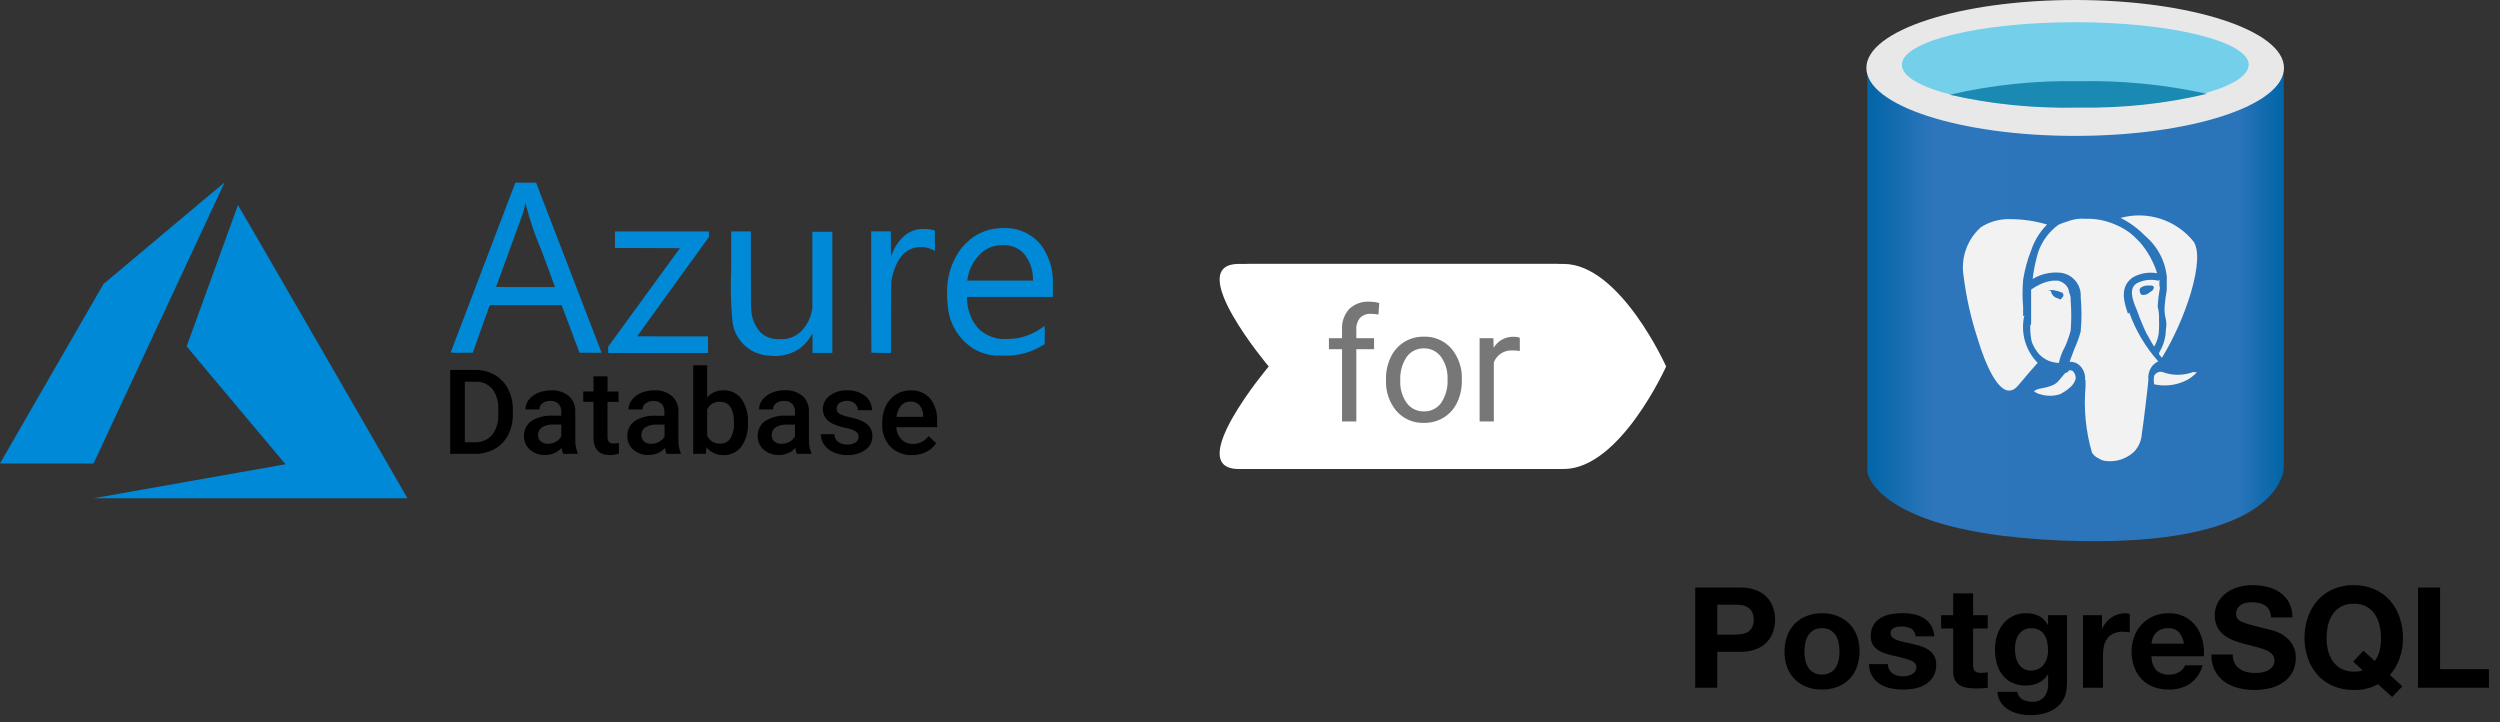
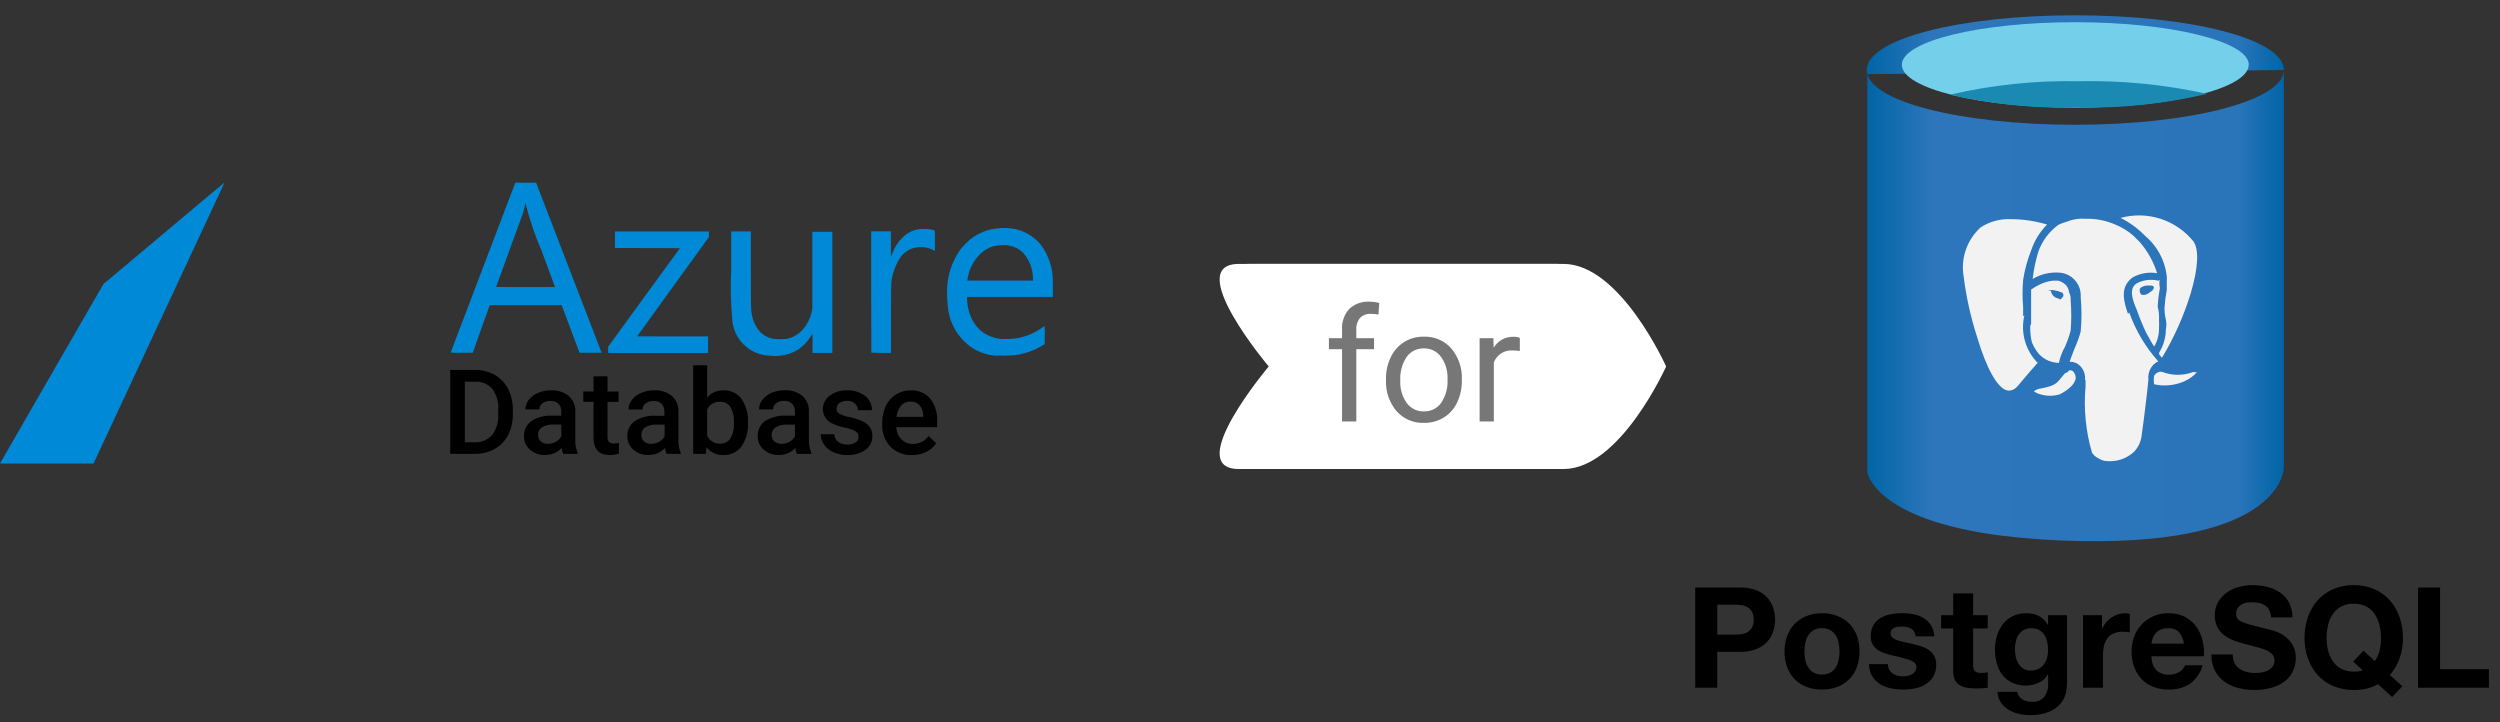
<svg xmlns="http://www.w3.org/2000/svg" width="218" height="63" viewBox="0 0 218 63" fill="none">
  <rect x="0" y="0" width="218" height="63" fill="#333333" stroke="none" />
  <path d="M162.827 6.463V41.154C162.827 41.154 163.342 45.28 174.55 46.712C176.84 46.99 179.143 47.147 181.449 47.182C199.361 47.503 199.154 40.695 199.154 40.695V6.107C199.154 8.766 191.006 10.88 180.967 10.88C170.927 10.88 162.781 8.824 162.781 6.107C162.781 3.39 170.929 1.334 180.968 1.334C191.008 1.334 199.155 3.396 199.155 6.107" fill="url(#paint0_linear_111_5689)" />
-   <path d="M180.955 11.85C191.012 11.85 199.164 9.197 199.164 5.925C199.164 2.653 191.012 0 180.955 0C170.899 0 162.747 2.653 162.747 5.925C162.747 9.197 170.899 11.85 180.955 11.85Z" fill="#E9E8E8" />
  <path d="M188.943 24.294V25.292C188.85 25.784 188.785 26.281 188.749 26.781C188.735 27.148 188.774 27.515 188.864 27.87C188.921 28.15 188.921 28.439 188.864 28.719C188.857 29.435 188.655 30.136 188.279 30.747V30.911L188.523 31.197C189.587 29.43 190.43 27.539 191.034 25.567C191.698 23.321 191.768 21.717 191.251 21.029C190.505 20.113 189.509 19.434 188.384 19.074C187.259 18.714 186.053 18.689 184.914 19.001C185.717 19.402 186.445 19.937 187.068 20.582C187.615 21.044 188.064 21.61 188.389 22.248C188.714 22.886 188.907 23.582 188.959 24.296L188.943 24.294ZM188.209 24.478C187.58 24.325 186.918 24.402 186.341 24.696C185.653 25.119 185.871 25.991 186.341 27.057C186.581 27.739 186.856 28.409 187.166 29.062L187.384 29.441C187.499 29.635 187.579 29.796 187.647 29.911L187.842 30.22C188.117 29.755 188.263 29.225 188.265 28.684C188.276 28.421 188.276 28.169 188.265 27.905C188.29 27.515 188.251 27.124 188.15 26.747C188.18 26.201 188.245 25.657 188.345 25.119C188.291 24.886 188.283 24.644 188.321 24.408L188.219 24.477L188.209 24.478ZM187.498 25.457C187.38 25.573 187.234 25.657 187.074 25.702C186.965 25.725 186.851 25.725 186.741 25.702C186.681 25.646 186.634 25.576 186.606 25.498C186.578 25.42 186.57 25.337 186.581 25.255C186.581 25.095 186.844 24.945 187.154 24.9H187.601C187.601 24.9 187.818 24.9 187.818 25.084C187.806 25.148 187.78 25.208 187.743 25.262C187.705 25.315 187.657 25.36 187.601 25.393L187.509 25.462L187.498 25.457ZM176.417 27.566V26.764C176.348 25.979 176.348 25.189 176.417 24.403C176.555 23.512 176.794 22.64 177.128 21.802C177.41 20.966 177.881 20.205 178.504 19.58C177.471 19.27 176.399 19.111 175.321 19.11C174.402 19.073 173.494 19.322 172.721 19.821C172.13 20.353 171.683 21.026 171.423 21.778C171.162 22.529 171.096 23.334 171.231 24.118C171.458 25.916 171.853 27.689 172.411 29.413C173.213 32.105 174.142 33.756 174.943 34.019C175.298 34.134 175.678 34.019 176.055 33.53C176.719 32.728 177.326 32.04 177.682 31.639C177.155 31.103 176.773 30.443 176.57 29.72C176.368 28.996 176.352 28.233 176.525 27.502L176.433 27.571L176.417 27.566ZM177.036 28.506C177.029 28.949 177.075 29.391 177.173 29.824C177.321 30.203 177.53 30.555 177.792 30.866C178.024 31.116 178.305 31.316 178.617 31.451C178.91 31.568 179.22 31.633 179.534 31.646C179.64 31.148 179.821 30.669 180.073 30.225C180.271 29.773 180.435 29.305 180.562 28.828C180.631 27.954 180.631 27.077 180.562 26.203C180.58 25.959 180.533 25.713 180.425 25.492C180.405 25.252 180.304 25.026 180.139 24.851C179.954 24.669 179.725 24.539 179.474 24.473H179.004C178.61 24.52 178.227 24.633 177.87 24.806C177.605 24.933 177.352 25.082 177.113 25.253V28.218L177.021 28.481L177.036 28.506ZM178.594 25.343C178.81 25.275 179.042 25.275 179.259 25.343C179.414 25.364 179.565 25.411 179.705 25.48C179.923 25.48 179.95 25.743 179.923 25.813C179.856 25.939 179.758 26.046 179.637 26.123C179.587 26.099 179.541 26.068 179.5 26.031C179.333 26.004 179.179 25.925 179.06 25.806C178.941 25.687 178.862 25.533 178.835 25.366L178.594 25.343ZM180.348 32.442C180.234 32.458 180.127 32.506 180.038 32.579L179.705 32.98C179.304 33.47 179.144 33.645 177.975 33.874C177.75 33.898 177.536 33.983 177.356 34.118C177.522 34.245 177.714 34.334 177.917 34.382C178.47 34.553 179.061 34.553 179.614 34.382C179.948 34.221 180.257 34.012 180.53 33.762C180.757 33.57 180.921 33.314 181 33.028C181.009 32.906 180.992 32.784 180.95 32.669C180.908 32.554 180.841 32.45 180.755 32.363C180.705 32.326 180.646 32.302 180.584 32.294C180.522 32.287 180.459 32.295 180.401 32.318L180.309 32.433L180.348 32.442ZM191.24 32.442C190.379 32.763 189.431 32.763 188.57 32.442C188.462 32.407 188.345 32.407 188.237 32.442C188.066 32.498 187.923 32.617 187.836 32.775C187.801 33.018 187.801 33.265 187.836 33.509C188.707 33.704 189.617 33.618 190.436 33.264C190.869 33.083 191.256 32.81 191.571 32.462L191.24 32.442ZM185.568 27.388C185.235 26.409 184.766 25.027 185.991 24.179C186.633 23.824 187.377 23.699 188.1 23.824C187.789 22.824 187.274 21.899 186.587 21.108L186.342 20.864L186.193 20.714C186.151 20.666 186.105 20.62 186.056 20.577C185.59 20.16 185.055 19.826 184.475 19.592C183.649 19.227 182.753 19.051 181.851 19.077C181.288 19.031 180.722 19.122 180.201 19.34C179.956 19.405 179.718 19.494 179.49 19.603C178.681 20.196 178.07 21.019 177.736 21.964C177.504 22.735 177.34 23.525 177.247 24.325C177.957 23.9 178.782 23.708 179.607 23.775C180.129 23.817 180.614 24.063 180.956 24.459C181.299 24.855 181.471 25.37 181.437 25.893V25.904C181.529 26.902 181.529 27.907 181.437 28.906C181.299 29.416 181.119 29.915 180.899 30.395C180.762 30.797 180.566 31.22 180.475 31.553C180.639 31.542 180.804 31.567 180.958 31.624C181.112 31.681 181.252 31.771 181.369 31.886C181.531 32.048 181.656 32.244 181.733 32.461C181.81 32.677 181.838 32.907 181.815 33.136H181.861V33.708C181.685 35.648 181.876 37.603 182.422 39.473C182.558 39.688 182.753 39.858 182.984 39.962C183.201 40.111 183.456 40.196 183.718 40.207C184.146 40.245 184.577 40.194 184.984 40.056C185.39 39.918 185.763 39.696 186.079 39.406C186.484 38.983 186.728 38.431 186.767 37.847C186.927 36.782 187.282 33.825 187.34 33.126C187.297 32.764 187.374 32.398 187.558 32.083C187.71 31.833 187.933 31.634 188.199 31.51C187.086 30.264 186.226 28.813 185.666 27.239L185.563 27.376L185.568 27.388Z" fill="#F2F2F3" />
  <path d="M196.083 5.65C196.083 7.724 189.288 9.385 180.956 9.385C172.624 9.385 165.841 7.712 165.841 5.65C165.841 3.587 172.636 1.936 180.968 1.936C189.3 1.936 196.095 3.609 196.095 5.65" fill="#74CFEB" />
  <path d="M181.235 7.081C177.461 7.01 173.693 7.406 170.016 8.261C173.695 9.099 177.464 9.473 181.235 9.374C185.011 9.453 188.78 9.052 192.455 8.182C188.772 7.371 185.006 7.001 181.235 7.081Z" fill="#1B8AB3" />
  <path d="M149.745 55.344V52.725H151.238C151.451 52.724 151.664 52.741 151.875 52.774C152.065 52.801 152.248 52.866 152.413 52.964C152.569 53.061 152.696 53.198 152.78 53.361C152.883 53.57 152.931 53.802 152.921 54.034C152.931 54.267 152.883 54.498 152.78 54.708C152.696 54.87 152.569 55.008 152.413 55.105C152.248 55.203 152.065 55.267 151.875 55.295C151.664 55.328 151.451 55.344 151.238 55.344H149.745ZM147.824 51.232V59.97H149.745V56.837H151.765C152.241 56.85 152.715 56.769 153.16 56.598C153.514 56.459 153.834 56.244 154.096 55.968C154.335 55.71 154.515 55.403 154.622 55.069C154.732 54.735 154.788 54.386 154.788 54.034C154.788 53.681 154.733 53.33 154.622 52.994C154.514 52.662 154.334 52.357 154.096 52.101C153.834 51.825 153.514 51.61 153.16 51.47C152.715 51.3 152.241 51.219 151.765 51.232H147.824ZM157.345 56.813C157.345 56.562 157.37 56.312 157.419 56.066C157.462 55.836 157.547 55.616 157.67 55.417C157.788 55.227 157.949 55.068 158.141 54.952C158.365 54.827 158.619 54.766 158.875 54.775C159.132 54.767 159.385 54.828 159.61 54.952C159.803 55.065 159.967 55.222 160.087 55.411C160.208 55.611 160.291 55.831 160.332 56.06C160.381 56.306 160.405 56.556 160.405 56.806C160.405 57.053 160.381 57.299 160.332 57.541C160.289 57.77 160.206 57.989 160.087 58.189C159.969 58.38 159.805 58.538 159.61 58.648C159.384 58.768 159.131 58.828 158.875 58.82C158.62 58.829 158.366 58.77 158.141 58.648C157.948 58.537 157.786 58.379 157.67 58.189C157.548 57.99 157.463 57.77 157.419 57.541C157.37 57.301 157.346 57.057 157.345 56.813ZM155.608 56.813C155.601 57.28 155.68 57.744 155.84 58.183C155.985 58.575 156.21 58.931 156.501 59.23C156.792 59.523 157.143 59.75 157.529 59.897C157.959 60.057 158.416 60.136 158.875 60.129C159.335 60.135 159.791 60.056 160.222 59.897C160.61 59.752 160.963 59.524 161.256 59.23C161.547 58.931 161.772 58.575 161.917 58.183C162.077 57.744 162.156 57.28 162.149 56.813C162.157 56.346 162.08 55.881 161.923 55.442C161.779 55.048 161.554 54.69 161.262 54.389C160.968 54.094 160.616 53.865 160.228 53.716C159.798 53.551 159.342 53.468 158.881 53.471C158.421 53.467 157.964 53.55 157.535 53.716C157.149 53.866 156.799 54.096 156.507 54.389C156.215 54.69 155.99 55.048 155.846 55.442C155.685 55.881 155.604 56.345 155.608 56.813ZM164.628 57.914H162.975C162.977 58.286 163.076 58.651 163.263 58.973C163.432 59.248 163.662 59.48 163.936 59.652C164.224 59.829 164.541 59.953 164.872 60.019C165.227 60.093 165.588 60.13 165.949 60.129C166.305 60.13 166.659 60.095 167.008 60.025C167.336 59.963 167.649 59.841 167.932 59.664C168.201 59.493 168.426 59.26 168.587 58.985C168.764 58.665 168.85 58.304 168.838 57.938C168.847 57.681 168.787 57.426 168.666 57.198C168.554 57 168.399 56.829 168.214 56.696C168.017 56.557 167.8 56.448 167.571 56.372C167.328 56.29 167.081 56.22 166.831 56.164C166.586 56.107 166.345 56.054 166.108 56.005C165.895 55.962 165.685 55.907 165.478 55.84C165.315 55.79 165.164 55.709 165.031 55.601C164.976 55.555 164.932 55.497 164.902 55.431C164.872 55.365 164.858 55.294 164.86 55.221C164.854 55.109 164.889 54.998 164.958 54.909C165.024 54.832 165.108 54.771 165.203 54.732C165.302 54.69 165.407 54.663 165.515 54.652C165.621 54.641 165.727 54.635 165.833 54.634C166.113 54.627 166.39 54.688 166.641 54.812C166.759 54.88 166.857 54.979 166.924 55.099C166.991 55.218 167.024 55.354 167.02 55.491H168.672C168.656 55.145 168.553 54.808 168.373 54.512C168.212 54.261 167.996 54.05 167.742 53.894C167.478 53.734 167.188 53.622 166.886 53.563C166.557 53.497 166.223 53.465 165.888 53.465C165.552 53.465 165.216 53.495 164.885 53.557C164.575 53.612 164.277 53.72 164.003 53.875C163.744 54.024 163.527 54.237 163.373 54.493C163.201 54.799 163.116 55.146 163.128 55.497C163.12 55.743 163.18 55.986 163.3 56.201C163.413 56.392 163.568 56.555 163.752 56.678C163.951 56.81 164.168 56.913 164.395 56.984C164.64 57.061 164.887 57.129 165.135 57.186C165.628 57.281 166.112 57.412 166.586 57.578C166.933 57.708 167.106 57.904 167.106 58.165C167.111 58.302 167.073 58.437 166.996 58.55C166.923 58.652 166.829 58.735 166.72 58.795C166.605 58.858 166.482 58.904 166.353 58.93C166.227 58.958 166.097 58.972 165.968 58.973C165.797 58.976 165.626 58.958 165.46 58.918C165.309 58.88 165.166 58.816 165.038 58.728C164.914 58.641 164.812 58.529 164.738 58.398C164.659 58.249 164.621 58.082 164.628 57.914ZM172.057 53.643V51.746H170.319V53.643H169.266V54.805H170.319V58.538C170.307 58.804 170.362 59.069 170.478 59.309C170.577 59.498 170.728 59.655 170.912 59.762C171.109 59.873 171.325 59.945 171.549 59.976C171.802 60.014 172.058 60.032 172.314 60.031C172.485 60.031 172.66 60.027 172.84 60.019C173.004 60.013 173.167 59.996 173.329 59.97V58.624C173.244 58.641 173.159 58.653 173.072 58.661C172.983 58.669 172.889 58.673 172.791 58.673C172.584 58.697 172.375 58.645 172.203 58.526C172.085 58.355 172.032 58.146 172.057 57.938V54.805H173.329V53.643H172.057ZM177.111 58.477C176.875 58.486 176.641 58.426 176.438 58.306C176.261 58.194 176.113 58.043 176.004 57.865C175.891 57.679 175.812 57.473 175.771 57.259C175.726 57.036 175.704 56.808 175.704 56.58C175.703 56.351 175.729 56.123 175.783 55.901C175.832 55.694 175.919 55.499 176.04 55.326C176.155 55.161 176.306 55.025 176.481 54.928C176.675 54.825 176.892 54.775 177.111 54.781C177.358 54.772 177.602 54.827 177.821 54.94C178.005 55.043 178.161 55.19 178.274 55.368C178.391 55.556 178.474 55.763 178.519 55.98C178.569 56.224 178.593 56.472 178.592 56.721C178.593 56.942 178.562 57.163 178.5 57.376C178.443 57.576 178.349 57.765 178.225 57.932C178.101 58.096 177.942 58.23 177.76 58.324C177.559 58.427 177.337 58.48 177.111 58.477ZM180.244 59.566V53.643H178.592V54.487H178.568C178.389 54.153 178.114 53.88 177.778 53.704C177.434 53.542 177.057 53.462 176.677 53.471C176.272 53.463 175.872 53.551 175.508 53.728C175.177 53.894 174.886 54.13 174.657 54.42C174.424 54.719 174.247 55.06 174.137 55.423C174.018 55.806 173.959 56.204 173.96 56.605C173.958 57.017 174.009 57.429 174.113 57.828C174.207 58.196 174.373 58.541 174.602 58.844C174.826 59.136 175.115 59.371 175.447 59.53C175.83 59.706 176.249 59.791 176.671 59.781C177.051 59.781 177.427 59.697 177.772 59.536C178.112 59.384 178.393 59.126 178.574 58.801H178.598V59.634C178.622 60.031 178.507 60.425 178.274 60.747C178.143 60.903 177.977 61.025 177.79 61.103C177.602 61.18 177.399 61.212 177.197 61.194C176.912 61.2 176.63 61.135 176.377 61.004C176.253 60.932 176.146 60.834 176.064 60.717C175.981 60.6 175.925 60.466 175.899 60.325H174.174C174.189 60.654 174.292 60.974 174.474 61.249C174.645 61.503 174.868 61.718 175.128 61.879C175.401 62.046 175.699 62.168 176.01 62.24C176.32 62.316 176.638 62.356 176.958 62.357C177.552 62.381 178.143 62.281 178.696 62.063C179.078 61.904 179.417 61.659 179.687 61.347C179.912 61.084 180.069 60.772 180.146 60.435C180.209 60.15 180.242 59.858 180.244 59.566ZM181.639 53.643V59.97H183.377V57.118C183.375 56.851 183.404 56.584 183.463 56.323C183.514 56.092 183.612 55.873 183.751 55.681C183.889 55.494 184.072 55.344 184.283 55.246C184.537 55.133 184.813 55.079 185.091 55.087C185.201 55.087 185.312 55.093 185.421 55.105C185.535 55.117 185.633 55.132 185.715 55.148V53.533C185.592 53.494 185.464 53.474 185.336 53.471C185.12 53.471 184.905 53.504 184.699 53.569C184.496 53.634 184.302 53.727 184.124 53.845C183.944 53.963 183.784 54.107 183.647 54.273C183.51 54.437 183.398 54.621 183.316 54.818H183.292V53.643H181.639ZM190.439 56.127H187.612C187.624 55.986 187.65 55.847 187.692 55.711C187.739 55.55 187.818 55.401 187.924 55.27C188.044 55.124 188.194 55.005 188.365 54.922C188.581 54.821 188.818 54.773 189.056 54.781C189.23 54.767 189.404 54.791 189.567 54.85C189.731 54.909 189.88 55.002 190.005 55.124C190.24 55.411 190.39 55.759 190.439 56.127ZM187.612 57.229H192.177C192.211 56.756 192.17 56.281 192.055 55.821C191.948 55.389 191.759 54.982 191.498 54.622C191.239 54.27 190.902 53.983 190.513 53.783C190.076 53.567 189.593 53.46 189.105 53.471C188.654 53.465 188.206 53.553 187.789 53.728C187.405 53.892 187.057 54.131 186.768 54.432C186.478 54.737 186.253 55.097 186.107 55.491C185.949 55.913 185.87 56.361 185.874 56.813C185.869 57.271 185.945 57.727 186.1 58.159C186.241 58.55 186.46 58.908 186.743 59.211C187.027 59.51 187.374 59.742 187.759 59.891C188.188 60.055 188.645 60.136 189.105 60.129C189.752 60.149 190.39 59.979 190.941 59.64C191.495 59.246 191.894 58.67 192.067 58.012H190.537C190.45 58.245 190.286 58.442 190.072 58.569C189.805 58.748 189.488 58.84 189.166 58.832C188.756 58.86 188.351 58.723 188.04 58.453C187.747 58.114 187.594 57.676 187.612 57.229ZM194.698 57.07H192.838C192.818 57.552 192.919 58.032 193.132 58.465C193.328 58.847 193.611 59.178 193.958 59.432C194.319 59.691 194.726 59.88 195.157 59.989C195.615 60.107 196.086 60.167 196.559 60.166C197.09 60.175 197.62 60.105 198.131 59.958C198.545 59.84 198.931 59.642 199.269 59.377C199.566 59.139 199.803 58.835 199.961 58.489C200.118 58.139 200.197 57.759 200.193 57.376C200.211 56.952 200.102 56.532 199.881 56.17C199.69 55.872 199.44 55.616 199.147 55.417C198.883 55.239 198.594 55.101 198.29 55.007C197.993 54.922 197.762 54.862 197.599 54.83C197.052 54.691 196.61 54.577 196.271 54.487C195.999 54.42 195.732 54.33 195.475 54.218C195.322 54.158 195.188 54.056 195.09 53.924C195.019 53.797 194.986 53.653 194.992 53.508C194.985 53.344 195.028 53.182 195.114 53.043C195.196 52.92 195.302 52.816 195.426 52.737C195.555 52.654 195.699 52.596 195.849 52.566C196.002 52.533 196.157 52.517 196.314 52.517C196.534 52.515 196.753 52.536 196.969 52.578C197.157 52.614 197.338 52.685 197.501 52.786C197.658 52.886 197.787 53.025 197.874 53.19C197.976 53.391 198.032 53.613 198.039 53.839H199.9C199.911 53.39 199.81 52.947 199.606 52.547C199.42 52.198 199.153 51.899 198.829 51.672C198.49 51.438 198.11 51.27 197.709 51.177C197.28 51.074 196.84 51.023 196.399 51.024C196.002 51.024 195.607 51.078 195.225 51.183C194.847 51.282 194.491 51.448 194.172 51.672C193.864 51.89 193.607 52.172 193.419 52.498C193.221 52.855 193.122 53.259 193.132 53.667C193.121 54.021 193.199 54.373 193.358 54.689C193.503 54.964 193.706 55.204 193.952 55.393C194.205 55.585 194.486 55.74 194.784 55.852C195.096 55.971 195.415 56.071 195.739 56.152C196.057 56.241 196.371 56.323 196.681 56.396C196.964 56.462 197.242 56.547 197.513 56.654C197.733 56.736 197.935 56.861 198.107 57.021C198.182 57.096 198.242 57.185 198.281 57.284C198.32 57.383 198.337 57.489 198.333 57.596C198.341 57.792 198.28 57.984 198.162 58.141C198.047 58.284 197.9 58.399 197.733 58.477C197.559 58.559 197.374 58.615 197.183 58.642C197 58.67 196.816 58.684 196.632 58.685C196.384 58.686 196.138 58.655 195.898 58.593C195.676 58.539 195.466 58.443 195.28 58.312C195.102 58.184 194.958 58.016 194.857 57.822C194.744 57.588 194.689 57.33 194.698 57.07ZM207.084 57.645C207.261 57.396 207.393 57.119 207.476 56.825C207.581 56.438 207.631 56.038 207.622 55.638C207.623 55.263 207.58 54.889 207.494 54.524C207.415 54.182 207.277 53.856 207.084 53.563C206.897 53.283 206.645 53.052 206.35 52.89C206.009 52.716 205.63 52.632 205.248 52.645C204.866 52.632 204.487 52.716 204.147 52.89C203.851 53.052 203.599 53.283 203.412 53.563C203.22 53.856 203.081 54.182 203.002 54.524C202.918 54.889 202.877 55.263 202.88 55.638C202.877 55.998 202.918 56.358 203.002 56.709C203.082 57.042 203.221 57.359 203.412 57.645C203.6 57.923 203.852 58.151 204.147 58.312C204.486 58.488 204.866 58.574 205.248 58.563C205.403 58.566 205.559 58.557 205.713 58.538C205.82 58.522 205.923 58.489 206.019 58.44L205.199 57.694L206.093 56.739L207.084 57.645ZM207.365 59.664C206.716 60.016 205.986 60.189 205.248 60.166C204.629 60.176 204.014 60.057 203.443 59.817C202.93 59.598 202.471 59.27 202.097 58.856C201.723 58.438 201.436 57.949 201.252 57.418C201.051 56.846 200.949 56.244 200.952 55.638C200.947 55.02 201.046 54.405 201.246 53.82C201.43 53.282 201.716 52.786 202.09 52.358C202.463 51.937 202.922 51.603 203.437 51.379C204.007 51.135 204.622 51.014 205.242 51.024C205.864 51.013 206.481 51.134 207.053 51.379C207.568 51.603 208.027 51.938 208.4 52.358C208.774 52.786 209.06 53.282 209.244 53.82C209.444 54.405 209.543 55.02 209.538 55.638C209.543 56.242 209.444 56.842 209.244 57.412C209.057 57.943 208.771 58.433 208.4 58.856L209.489 59.848L208.595 60.778L207.365 59.664ZM210.853 51.232V59.97H217.034V58.355H212.775V51.232H210.853Z" fill="black" />
  <path d="M108.898 23.012H135.829C140.525 23.012 144.331 31.515 144.331 31.515C144.331 31.515 140.523 40.011 135.829 40.011H108.898C104.202 40.011 111.372 31.508 111.372 31.508C111.372 31.508 104.209 23.012 108.898 23.012Z" fill="white" />
  <path d="M117.345 35.031V29.521H116.34V28.678H117.345V28.028C117.326 27.741 117.364 27.454 117.458 27.182C117.551 26.911 117.698 26.66 117.889 26.446C118.095 26.252 118.338 26.102 118.604 26.006C118.87 25.91 119.152 25.87 119.434 25.888C119.686 25.888 119.937 25.922 120.18 25.988L120.121 26.869C119.928 26.832 119.731 26.814 119.534 26.815C119.384 26.806 119.234 26.828 119.093 26.881C118.953 26.934 118.825 27.017 118.718 27.123C118.513 27.369 118.41 27.685 118.432 28.005V28.675H119.788V29.515H118.432V35.031H117.345ZM120.695 31.798C120.685 31.217 120.811 30.643 121.062 30.119C121.286 29.646 121.64 29.246 122.084 28.968C122.533 28.695 123.051 28.554 123.577 28.563C123.972 28.549 124.364 28.622 124.727 28.778C125.09 28.933 125.414 29.166 125.676 29.461C126.234 30.128 126.52 30.981 126.477 31.85V31.925C126.486 32.5 126.363 33.07 126.119 33.591C125.898 34.063 125.546 34.461 125.104 34.737C124.647 35.016 124.121 35.158 123.586 35.148C123.193 35.161 122.802 35.088 122.441 34.932C122.08 34.777 121.757 34.544 121.496 34.25C120.939 33.587 120.653 32.739 120.695 31.874V31.798ZM121.787 31.927C121.756 32.531 121.928 33.128 122.276 33.623C122.426 33.828 122.624 33.994 122.853 34.105C123.081 34.217 123.334 34.271 123.588 34.264C123.843 34.272 124.097 34.217 124.326 34.103C124.556 33.99 124.754 33.822 124.903 33.615C125.258 33.078 125.429 32.44 125.391 31.798C125.419 31.194 125.244 30.598 124.894 30.105C124.744 29.898 124.545 29.731 124.316 29.618C124.087 29.505 123.833 29.449 123.577 29.456C123.326 29.45 123.076 29.505 122.851 29.617C122.625 29.729 122.429 29.893 122.281 30.096C121.919 30.636 121.745 31.279 121.787 31.927ZM130.905 29.655C130.729 29.627 130.55 29.613 130.372 29.614C130.064 29.589 129.757 29.664 129.496 29.828C129.235 29.992 129.034 30.236 128.922 30.524V35.031H127.836V28.678H128.891L128.909 29.411C129.06 29.145 129.28 28.924 129.547 28.772C129.814 28.621 130.116 28.545 130.423 28.553C130.587 28.544 130.752 28.573 130.904 28.635L130.905 29.655Z" fill="#777777" />
  <path d="M39.259 39.58V32.256H41.423C42.023 32.245 42.616 32.395 43.14 32.688C43.64 32.974 44.046 33.4 44.307 33.914C44.59 34.479 44.732 35.104 44.719 35.736V36.103C44.734 36.739 44.593 37.368 44.307 37.936C44.043 38.449 43.632 38.873 43.126 39.153C42.586 39.445 41.98 39.593 41.366 39.58H39.259ZM40.532 33.282V38.564H41.361C41.649 38.583 41.938 38.537 42.206 38.428C42.473 38.319 42.713 38.152 42.906 37.937C43.292 37.423 43.485 36.789 43.449 36.147V35.739C43.495 35.09 43.312 34.444 42.934 33.914C42.748 33.701 42.516 33.533 42.255 33.424C41.994 33.315 41.712 33.268 41.429 33.286L40.532 33.282ZM49.115 39.58C49.044 39.416 48.996 39.243 48.974 39.065C48.792 39.261 48.571 39.417 48.325 39.522C48.078 39.626 47.813 39.678 47.545 39.673C47.056 39.694 46.578 39.527 46.208 39.206C46.043 39.063 45.911 38.885 45.822 38.685C45.733 38.485 45.689 38.268 45.693 38.049C45.68 37.79 45.732 37.532 45.845 37.298C45.958 37.065 46.127 36.864 46.338 36.713C46.891 36.37 47.538 36.207 48.188 36.248H48.943V35.891C48.955 35.643 48.87 35.4 48.706 35.214C48.611 35.124 48.497 35.054 48.373 35.011C48.249 34.967 48.118 34.95 47.987 34.96C47.74 34.949 47.498 35.023 47.3 35.169C47.216 35.23 47.149 35.31 47.102 35.402C47.056 35.495 47.032 35.597 47.034 35.7H45.811C45.813 35.395 45.918 35.1 46.108 34.862C46.321 34.594 46.6 34.386 46.917 34.258C47.278 34.106 47.666 34.031 48.057 34.036C48.607 34.008 49.148 34.178 49.582 34.517C49.773 34.685 49.925 34.893 50.026 35.127C50.127 35.361 50.175 35.614 50.166 35.868V38.324C50.149 38.725 50.219 39.125 50.372 39.496V39.58H49.115ZM47.772 38.7C48.012 38.703 48.249 38.643 48.459 38.528C48.664 38.42 48.832 38.254 48.943 38.051V37.02H48.284C47.927 36.996 47.572 37.079 47.262 37.257C47.152 37.33 47.063 37.43 47.002 37.547C46.942 37.664 46.913 37.795 46.919 37.927C46.914 38.032 46.932 38.137 46.973 38.234C47.013 38.331 47.074 38.418 47.152 38.488C47.328 38.636 47.552 38.711 47.781 38.7H47.772ZM52.976 32.816V34.139H53.938V35.044H52.976V38.083C52.962 38.243 53.006 38.403 53.1 38.533C53.16 38.586 53.229 38.625 53.305 38.649C53.381 38.673 53.461 38.681 53.539 38.672C53.684 38.671 53.827 38.653 53.967 38.619V39.565C53.705 39.64 53.434 39.678 53.162 39.68C52.223 39.68 51.754 39.162 51.754 38.126V35.036H50.859V34.138H51.754V32.816H52.976ZM58.127 39.58C58.056 39.416 58.009 39.243 57.986 39.065C57.804 39.261 57.583 39.417 57.337 39.522C57.091 39.626 56.825 39.678 56.558 39.673C56.069 39.694 55.59 39.527 55.22 39.206C55.055 39.063 54.923 38.885 54.834 38.685C54.745 38.485 54.701 38.268 54.705 38.049C54.692 37.79 54.744 37.532 54.857 37.298C54.97 37.065 55.14 36.864 55.351 36.713C55.9 36.375 56.541 36.215 57.185 36.255H57.935V35.898C57.947 35.65 57.863 35.407 57.7 35.221C57.604 35.131 57.491 35.061 57.367 35.017C57.243 34.974 57.111 34.956 56.98 34.967C56.734 34.956 56.492 35.03 56.293 35.176C56.21 35.237 56.142 35.317 56.096 35.409C56.05 35.502 56.026 35.604 56.027 35.707H54.805C54.807 35.402 54.911 35.107 55.102 34.869C55.313 34.599 55.591 34.388 55.909 34.258C56.27 34.106 56.658 34.031 57.049 34.036C57.599 34.008 58.14 34.178 58.574 34.517C58.765 34.685 58.917 34.893 59.018 35.127C59.119 35.361 59.166 35.614 59.157 35.868V38.324C59.141 38.725 59.211 39.125 59.363 39.496V39.58H58.127ZM56.785 38.7C57.024 38.703 57.261 38.643 57.471 38.528C57.674 38.421 57.841 38.257 57.952 38.056V37.026H57.293C56.936 37.001 56.581 37.084 56.271 37.263C56.161 37.335 56.072 37.435 56.011 37.552C55.951 37.669 55.922 37.8 55.928 37.932C55.922 38.036 55.94 38.14 55.979 38.237C56.018 38.334 56.078 38.421 56.154 38.492C56.329 38.637 56.552 38.711 56.779 38.7H56.785ZM65.22 36.914C65.258 37.63 65.059 38.34 64.653 38.931C64.475 39.174 64.24 39.37 63.968 39.5C63.697 39.631 63.397 39.693 63.096 39.682C62.811 39.695 62.527 39.64 62.268 39.52C62.009 39.401 61.782 39.221 61.608 38.995L61.547 39.58H60.447V31.854H61.664V34.661C61.838 34.456 62.057 34.293 62.304 34.185C62.55 34.077 62.819 34.027 63.087 34.038C63.389 34.026 63.688 34.087 63.961 34.216C64.233 34.344 64.47 34.538 64.652 34.778C65.063 35.383 65.263 36.108 65.22 36.838V36.914ZM63.998 36.807C64.029 36.344 63.92 35.881 63.685 35.48C63.585 35.335 63.449 35.218 63.291 35.141C63.132 35.063 62.956 35.028 62.78 35.037C62.546 35.022 62.313 35.08 62.113 35.203C61.913 35.326 61.756 35.508 61.664 35.724V37.975C61.755 38.196 61.912 38.383 62.114 38.51C62.316 38.637 62.552 38.698 62.791 38.684C62.962 38.692 63.132 38.657 63.287 38.583C63.441 38.508 63.575 38.396 63.675 38.257C63.911 37.869 64.024 37.417 63.998 36.964V36.807ZM69.495 39.58C69.424 39.416 69.377 39.243 69.355 39.065C69.172 39.261 68.951 39.417 68.705 39.522C68.459 39.626 68.194 39.678 67.926 39.673C67.437 39.694 66.959 39.527 66.588 39.206C66.423 39.063 66.291 38.885 66.203 38.685C66.114 38.485 66.069 38.268 66.073 38.049C66.06 37.79 66.112 37.532 66.225 37.298C66.338 37.065 66.508 36.864 66.719 36.713C67.272 36.37 67.918 36.207 68.568 36.248H69.319V35.891C69.331 35.643 69.246 35.4 69.082 35.214C68.986 35.124 68.873 35.054 68.749 35.011C68.625 34.967 68.493 34.95 68.362 34.96C68.116 34.949 67.874 35.023 67.675 35.169C67.592 35.23 67.524 35.31 67.478 35.402C67.431 35.495 67.408 35.597 67.409 35.7H66.185C66.187 35.395 66.292 35.1 66.482 34.862C66.693 34.592 66.972 34.381 67.289 34.251C67.65 34.099 68.038 34.024 68.429 34.029C68.979 34.001 69.52 34.171 69.954 34.51C70.145 34.678 70.297 34.886 70.398 35.12C70.499 35.354 70.546 35.607 70.537 35.861V38.317C70.522 38.72 70.594 39.122 70.749 39.495V39.58H69.495ZM68.153 38.7C68.392 38.703 68.629 38.643 68.839 38.528C69.042 38.421 69.209 38.257 69.32 38.056V37.026H68.656C68.299 37.001 67.944 37.084 67.634 37.263C67.524 37.335 67.435 37.435 67.374 37.552C67.314 37.669 67.285 37.8 67.291 37.932C67.286 38.037 67.304 38.142 67.345 38.239C67.385 38.336 67.446 38.423 67.524 38.494C67.7 38.639 67.925 38.712 68.153 38.7ZM74.87 38.102C74.873 38.002 74.85 37.904 74.803 37.816C74.756 37.728 74.685 37.655 74.6 37.604C74.321 37.455 74.019 37.353 73.707 37.302C73.348 37.233 72.999 37.122 72.667 36.971C72.402 36.875 72.173 36.701 72.01 36.472C71.846 36.243 71.756 35.969 71.751 35.688C71.75 35.459 71.803 35.232 71.907 35.028C72.01 34.823 72.16 34.645 72.346 34.51C72.779 34.183 73.312 34.016 73.855 34.038C74.42 34.011 74.977 34.182 75.431 34.52C75.623 34.667 75.777 34.857 75.881 35.074C75.986 35.292 76.037 35.531 76.032 35.772H74.808C74.81 35.661 74.788 35.551 74.743 35.45C74.697 35.349 74.63 35.259 74.547 35.187C74.355 35.026 74.11 34.943 73.86 34.953C73.627 34.943 73.397 35.008 73.204 35.139C73.124 35.194 73.058 35.268 73.014 35.355C72.969 35.442 72.948 35.539 72.95 35.636C72.947 35.724 72.968 35.81 73.01 35.887C73.051 35.964 73.112 36.029 73.187 36.074C73.487 36.228 73.81 36.334 74.143 36.389C74.535 36.464 74.915 36.591 75.273 36.766C75.517 36.887 75.726 37.068 75.881 37.292C76.015 37.516 76.082 37.774 76.071 38.035C76.076 38.268 76.022 38.499 75.916 38.706C75.81 38.914 75.655 39.092 75.463 39.225C74.996 39.547 74.436 39.707 73.868 39.68C73.458 39.687 73.052 39.605 72.677 39.438C72.35 39.295 72.068 39.065 71.861 38.773C71.671 38.508 71.569 38.19 71.568 37.863H72.754C72.755 37.992 72.785 38.118 72.842 38.234C72.898 38.349 72.98 38.45 73.08 38.53C73.313 38.695 73.595 38.778 73.88 38.763C74.139 38.78 74.396 38.716 74.615 38.579C74.694 38.527 74.758 38.456 74.803 38.373C74.847 38.29 74.87 38.197 74.87 38.102ZM79.533 39.682C79.185 39.697 78.837 39.639 78.512 39.513C78.187 39.388 77.891 39.196 77.644 38.95C77.401 38.691 77.212 38.384 77.089 38.05C76.967 37.716 76.912 37.361 76.93 37.005V36.854C76.921 36.351 77.028 35.852 77.244 35.398C77.438 34.988 77.744 34.641 78.127 34.399C78.506 34.16 78.946 34.036 79.394 34.041C79.715 34.023 80.036 34.077 80.333 34.2C80.631 34.322 80.896 34.511 81.111 34.751C81.548 35.325 81.763 36.038 81.717 36.758V37.251H78.157C78.172 37.649 78.332 38.028 78.607 38.317C78.738 38.446 78.893 38.548 79.064 38.616C79.235 38.683 79.418 38.715 79.602 38.71C79.869 38.715 80.133 38.655 80.373 38.535C80.612 38.416 80.819 38.24 80.975 38.023L81.634 38.651C81.416 38.977 81.115 39.239 80.762 39.409C80.379 39.594 79.959 39.688 79.533 39.682ZM79.385 35.018C79.232 35.013 79.08 35.042 78.939 35.103C78.799 35.164 78.674 35.255 78.573 35.37C78.347 35.651 78.21 35.992 78.178 36.351H80.506V36.26C80.506 35.922 80.391 35.594 80.18 35.331C80.078 35.225 79.954 35.142 79.817 35.088C79.679 35.035 79.532 35.011 79.385 35.018Z" fill="black" />
  <path d="M67.2 31.017C66.324 31.011 65.485 30.665 64.86 30.053C64.234 29.44 63.871 28.609 63.846 27.734C63.72 26.364 63.691 24.987 63.759 23.613V20.179H65.476V23.508C65.476 26.509 65.486 26.861 65.513 27.073C65.556 27.752 65.817 28.399 66.257 28.918C66.579 29.253 67.001 29.473 67.459 29.545C67.84 29.594 68.226 29.594 68.608 29.545C69.102 29.444 69.555 29.198 69.909 28.838C70.353 28.37 70.657 27.788 70.786 27.157L70.838 26.93V23.572V20.215H72.581V30.773H70.853V29.935C70.865 29.658 70.859 29.38 70.834 29.104C70.795 29.15 70.763 29.201 70.737 29.255C70.422 29.816 69.959 30.279 69.399 30.594C68.727 30.957 67.96 31.107 67.201 31.023L67.2 31.017ZM86.813 31.017C86.109 30.958 85.429 30.736 84.826 30.367C84.194 29.954 83.667 29.398 83.288 28.745C82.908 28.091 82.687 27.358 82.642 26.604C82.568 25.967 82.561 25.324 82.621 24.686C82.748 23.575 83.171 22.518 83.846 21.626C84.071 21.36 84.319 21.112 84.586 20.886C85.138 20.445 85.784 20.137 86.474 19.985C86.979 19.891 87.494 19.861 88.006 19.896C89.059 19.986 90.034 20.487 90.721 21.29C91.444 22.239 91.828 23.403 91.811 24.597C91.811 24.813 91.819 25.194 91.811 25.442V25.893H88.068H84.325V26.065C84.334 26.609 84.451 27.145 84.668 27.644C84.847 28.062 85.105 28.441 85.429 28.759C85.961 29.219 86.625 29.499 87.326 29.561C87.74 29.579 88.154 29.563 88.566 29.512C89.412 29.386 90.214 29.055 90.903 28.547L91.074 28.427C91.113 28.685 91.121 28.947 91.097 29.207V30.002L90.925 30.112C90.161 30.579 89.305 30.875 88.416 30.98C87.889 31.017 87.36 31.026 86.832 31.005L86.813 31.017ZM90.075 24.32C90.079 23.477 89.77 22.663 89.208 22.035C88.846 21.687 88.383 21.463 87.886 21.395C87.543 21.359 87.196 21.369 86.856 21.424C86.325 21.525 85.837 21.784 85.456 22.167C85.037 22.583 84.719 23.091 84.529 23.651C84.453 23.889 84.395 24.133 84.357 24.38L84.345 24.47H90.077L90.075 24.32ZM39.297 30.744C39.297 30.73 40.573 27.392 42.121 23.323L44.937 15.928H46.747L46.822 16.12C47.053 16.707 52.461 30.75 52.461 30.759C52.461 30.768 52.028 30.759 51.498 30.759H50.535L49.755 28.683L48.977 26.609H42.705L42.678 26.68C42.662 26.719 42.334 27.653 41.938 28.755L41.225 30.759H40.26C39.941 30.78 39.621 30.773 39.304 30.737L39.297 30.744ZM48.397 25.031C48.397 25.031 47.871 23.604 47.231 21.87C46.673 20.587 46.218 19.262 45.87 17.907C45.825 17.664 45.803 17.657 45.775 17.878C45.735 18.12 45.677 18.359 45.603 18.593C45.572 18.69 45.032 20.174 44.401 21.887C43.771 23.601 43.258 25.011 43.258 25.019C43.258 25.028 44.412 25.035 45.821 25.035C47.231 25.035 48.404 25.033 48.404 25.033L48.397 25.031ZM53.033 30.496V30.227L56.161 25.934L59.288 21.642L56.456 21.631L53.625 21.623V20.904V20.186H61.817V20.672L58.688 24.995C56.971 27.371 55.56 29.322 55.56 29.327C55.56 29.332 56.951 29.336 58.651 29.336H61.741V30.783H53.045L53.033 30.496ZM75.982 30.754C75.982 30.754 75.968 28.364 75.968 25.457V20.172H77.685V21.262C77.685 21.862 77.685 22.353 77.701 22.353C77.74 22.284 77.771 22.211 77.793 22.135C77.992 21.576 78.319 21.073 78.748 20.665C79.118 20.306 79.59 20.072 80.099 19.994C80.286 19.968 80.474 19.961 80.662 19.973C80.93 19.968 81.197 20.005 81.452 20.084L81.523 20.107V21.877L81.32 21.776C80.97 21.599 80.579 21.521 80.189 21.549C79.957 21.555 79.728 21.599 79.512 21.681C79.065 21.847 78.686 22.157 78.436 22.562C78.052 23.189 77.808 23.892 77.721 24.622C77.707 24.748 77.699 25.773 77.695 27.79V30.773H76.852C76.385 30.768 76.001 30.762 75.994 30.754H75.982Z" fill="#0089D6" />
-   <path d="M16.439 41.979L24.817 40.498L24.896 40.48L20.587 35.353C18.216 32.534 16.277 30.216 16.277 30.202C16.277 30.189 20.728 17.923 20.752 17.88C20.752 17.864 23.789 23.094 28.093 30.554L35.476 43.353L35.533 43.451H8.139L16.439 41.979Z" fill="#0089D6" />
  <path d="M0 40.415C0 40.415 2.031 36.875 4.512 32.583L9.026 24.762L14.285 20.347C17.17 17.919 19.551 15.928 19.562 15.928C19.542 16.002 19.514 16.073 19.477 16.141L13.765 28.39L8.157 40.419H4.08C1.835 40.426 0 40.422 0 40.415Z" fill="#0089D6" />
  <path d="M108.029 23.014H136.344C141.282 23.014 145.286 31.956 145.286 31.956C145.286 31.956 141.283 40.898 136.344 40.898H108.029C103.091 40.898 110.632 31.956 110.632 31.956C110.632 31.956 103.091 23.014 108.029 23.014Z" fill="white" />
  <path d="M117.026 36.75V30.452H115.882V29.492H117.026V28.749C117.005 28.422 117.049 28.094 117.156 27.784C117.263 27.474 117.431 27.189 117.649 26.944C117.884 26.723 118.161 26.552 118.465 26.443C118.768 26.333 119.091 26.287 119.412 26.307C119.702 26.307 119.991 26.345 120.271 26.421L120.202 27.427C119.981 27.386 119.756 27.366 119.531 27.367C119.359 27.356 119.188 27.382 119.027 27.442C118.866 27.503 118.72 27.597 118.599 27.719C118.363 28 118.246 28.362 118.271 28.728V29.492H119.816V30.452H118.271V36.75H117.026ZM120.855 33.055C120.846 32.391 120.991 31.734 121.279 31.136C121.534 30.594 121.939 30.138 122.446 29.82C122.96 29.507 123.552 29.347 124.153 29.357C124.605 29.34 125.055 29.424 125.471 29.602C125.886 29.78 126.257 30.048 126.557 30.387C127.195 31.149 127.521 32.124 127.472 33.117V33.205C127.48 33.861 127.34 34.51 127.06 35.103C126.807 35.641 126.404 36.093 125.899 36.407C125.377 36.725 124.776 36.887 124.165 36.875C123.715 36.891 123.267 36.806 122.854 36.628C122.44 36.45 122.071 36.183 121.773 35.845C121.141 35.091 120.815 34.127 120.86 33.144L120.855 33.055ZM122.103 33.203C122.07 33.894 122.269 34.576 122.668 35.141C122.84 35.376 123.066 35.565 123.327 35.692C123.588 35.819 123.876 35.881 124.167 35.873C124.459 35.882 124.749 35.819 125.011 35.689C125.273 35.56 125.499 35.368 125.669 35.131C126.074 34.517 126.27 33.789 126.225 33.055C126.258 32.365 126.058 31.684 125.659 31.12C125.487 30.884 125.26 30.692 124.998 30.563C124.735 30.434 124.445 30.37 124.153 30.378C123.865 30.372 123.58 30.434 123.322 30.562C123.064 30.689 122.841 30.877 122.671 31.11C122.258 31.726 122.059 32.462 122.106 33.203H122.103ZM132.53 30.607C132.329 30.575 132.125 30.559 131.921 30.56C131.569 30.531 131.218 30.617 130.919 30.804C130.62 30.991 130.389 31.27 130.262 31.599V36.75H129.022V29.492H130.224L130.245 30.33C130.42 30.028 130.673 29.779 130.979 29.609C131.284 29.439 131.63 29.356 131.979 29.367C132.167 29.357 132.355 29.39 132.528 29.461L132.53 30.607Z" fill="#777777" />
  <defs>
    <linearGradient id="paint0_linear_111_5689" x1="162.781" y1="24.264" x2="199.155" y2="24.264" gradientUnits="userSpaceOnUse">
      <stop stop-color="#0065A6" />
      <stop offset="0.16" stop-color="#2E76BC" />
      <stop offset="0.89" stop-color="#2A74BA" />
      <stop offset="1" stop-color="#0065A6" />
    </linearGradient>
  </defs>
</svg>